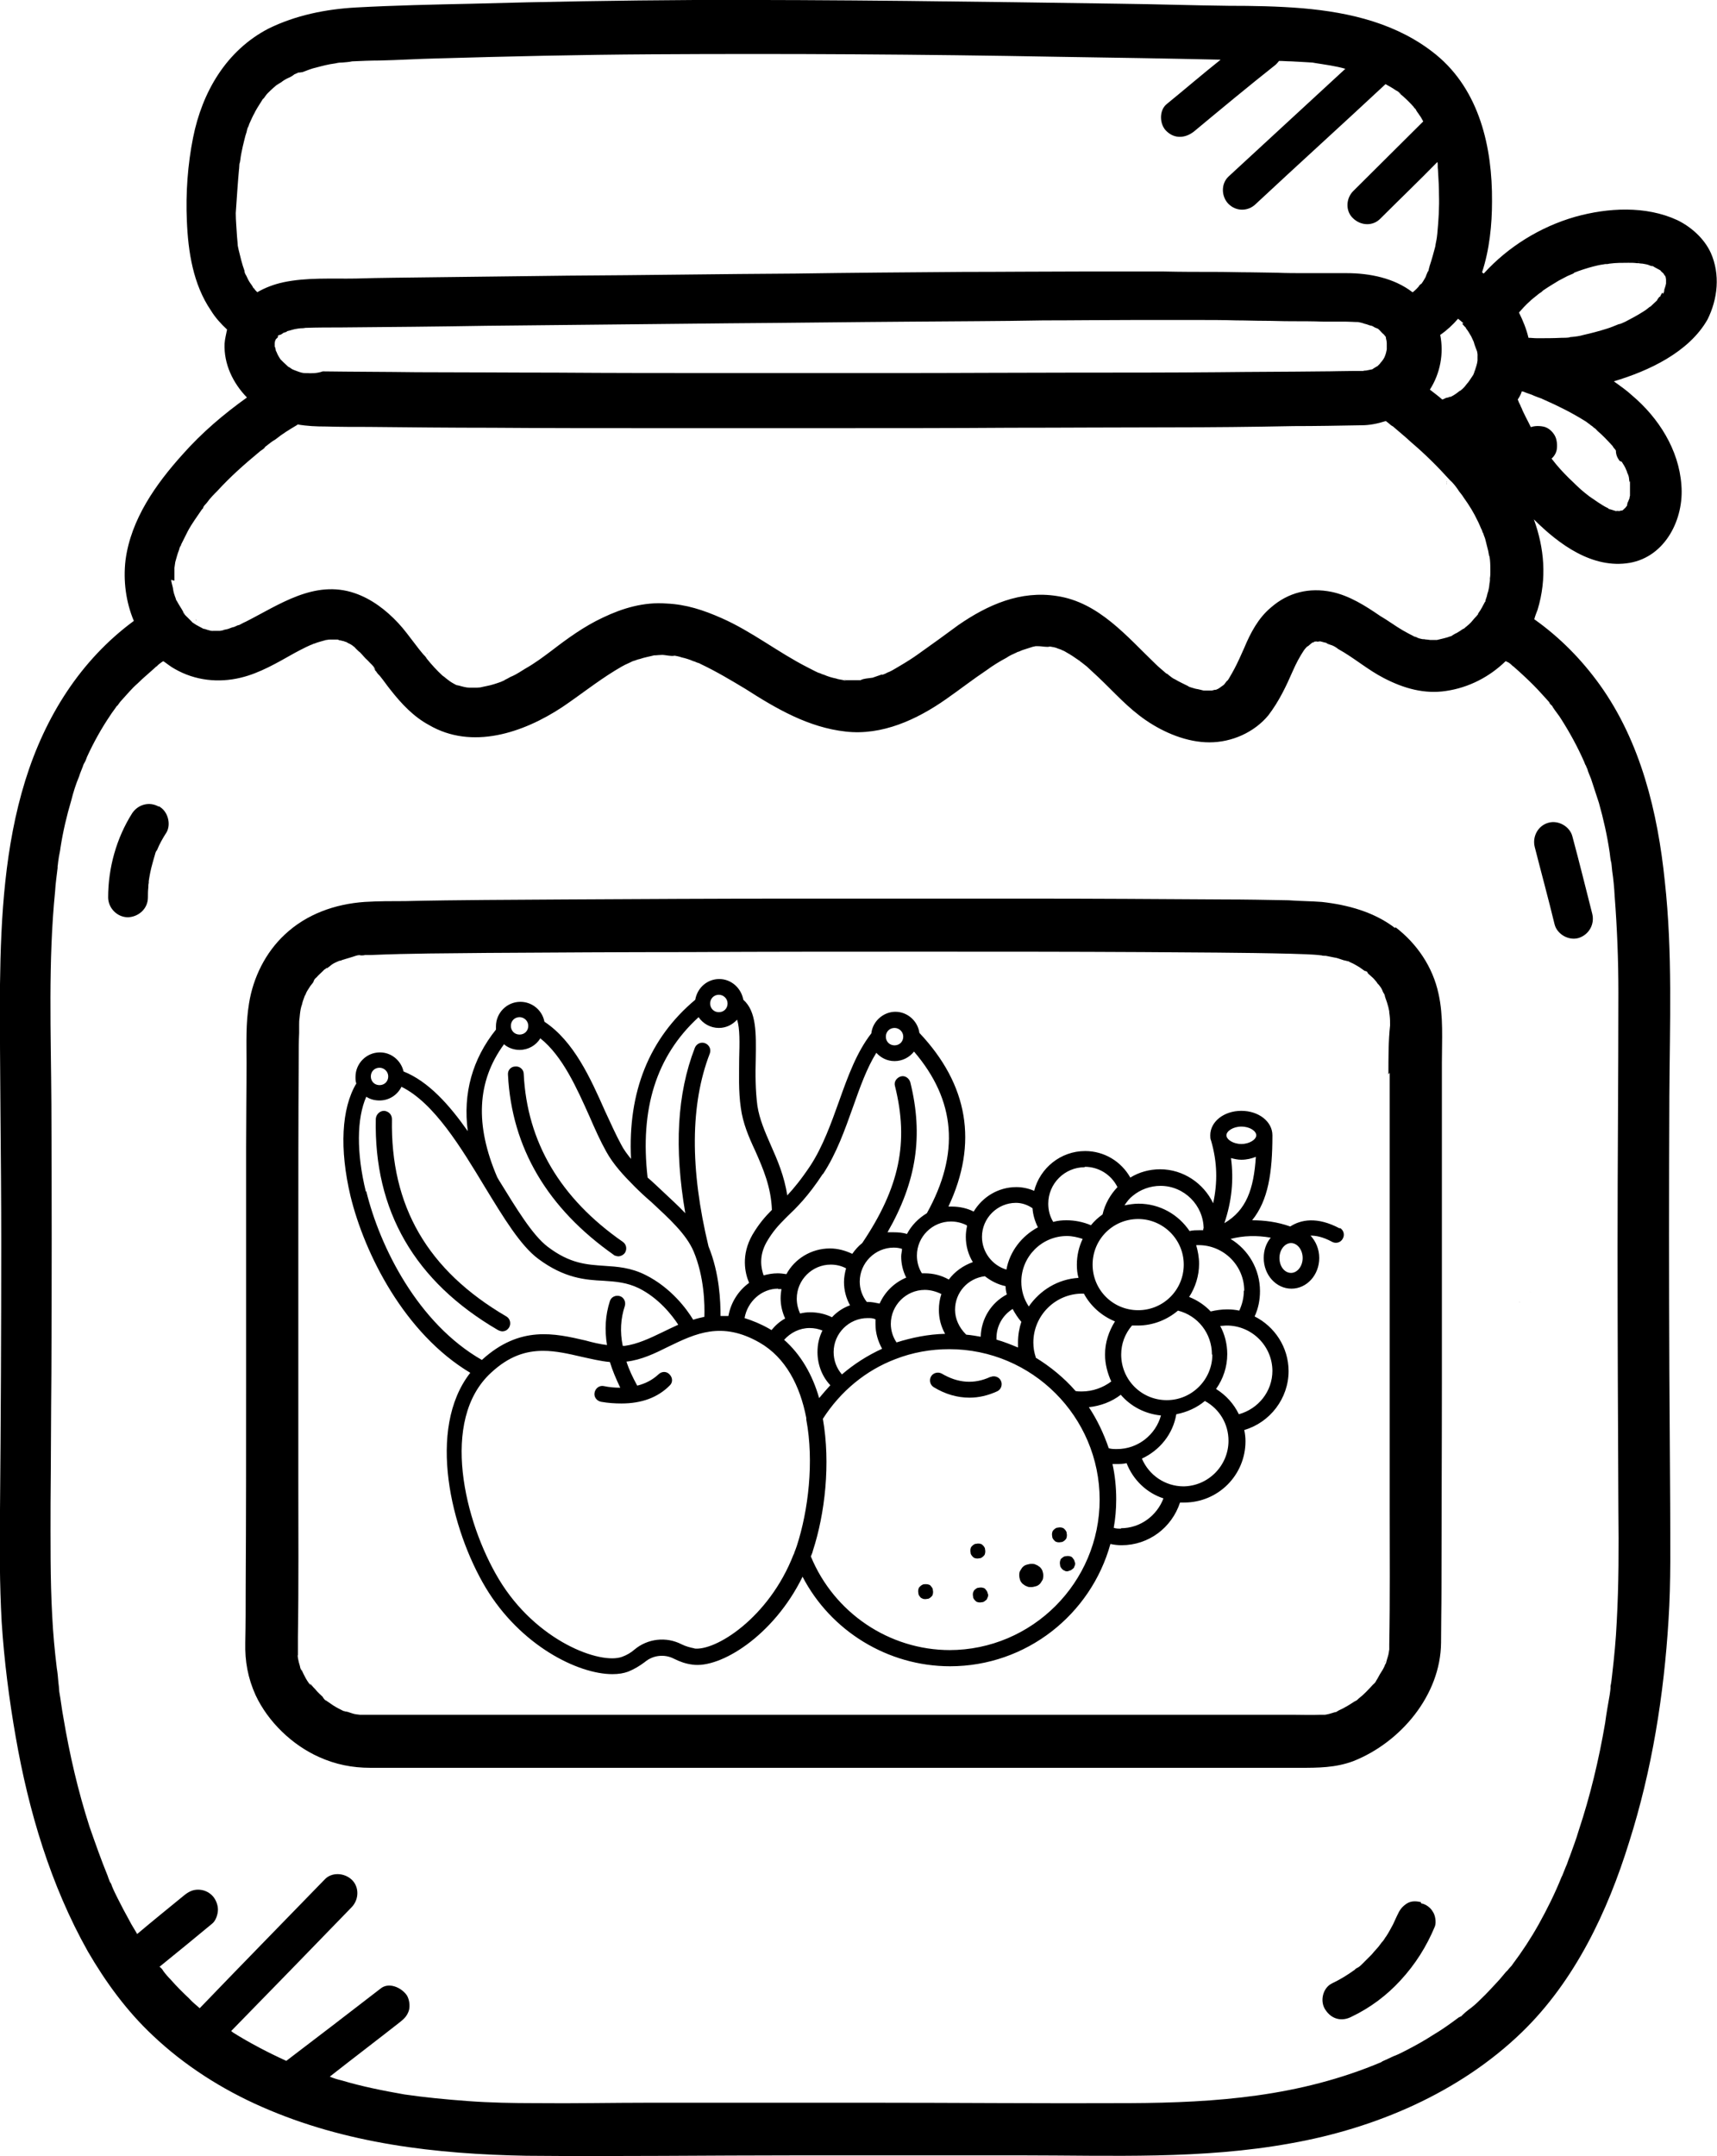
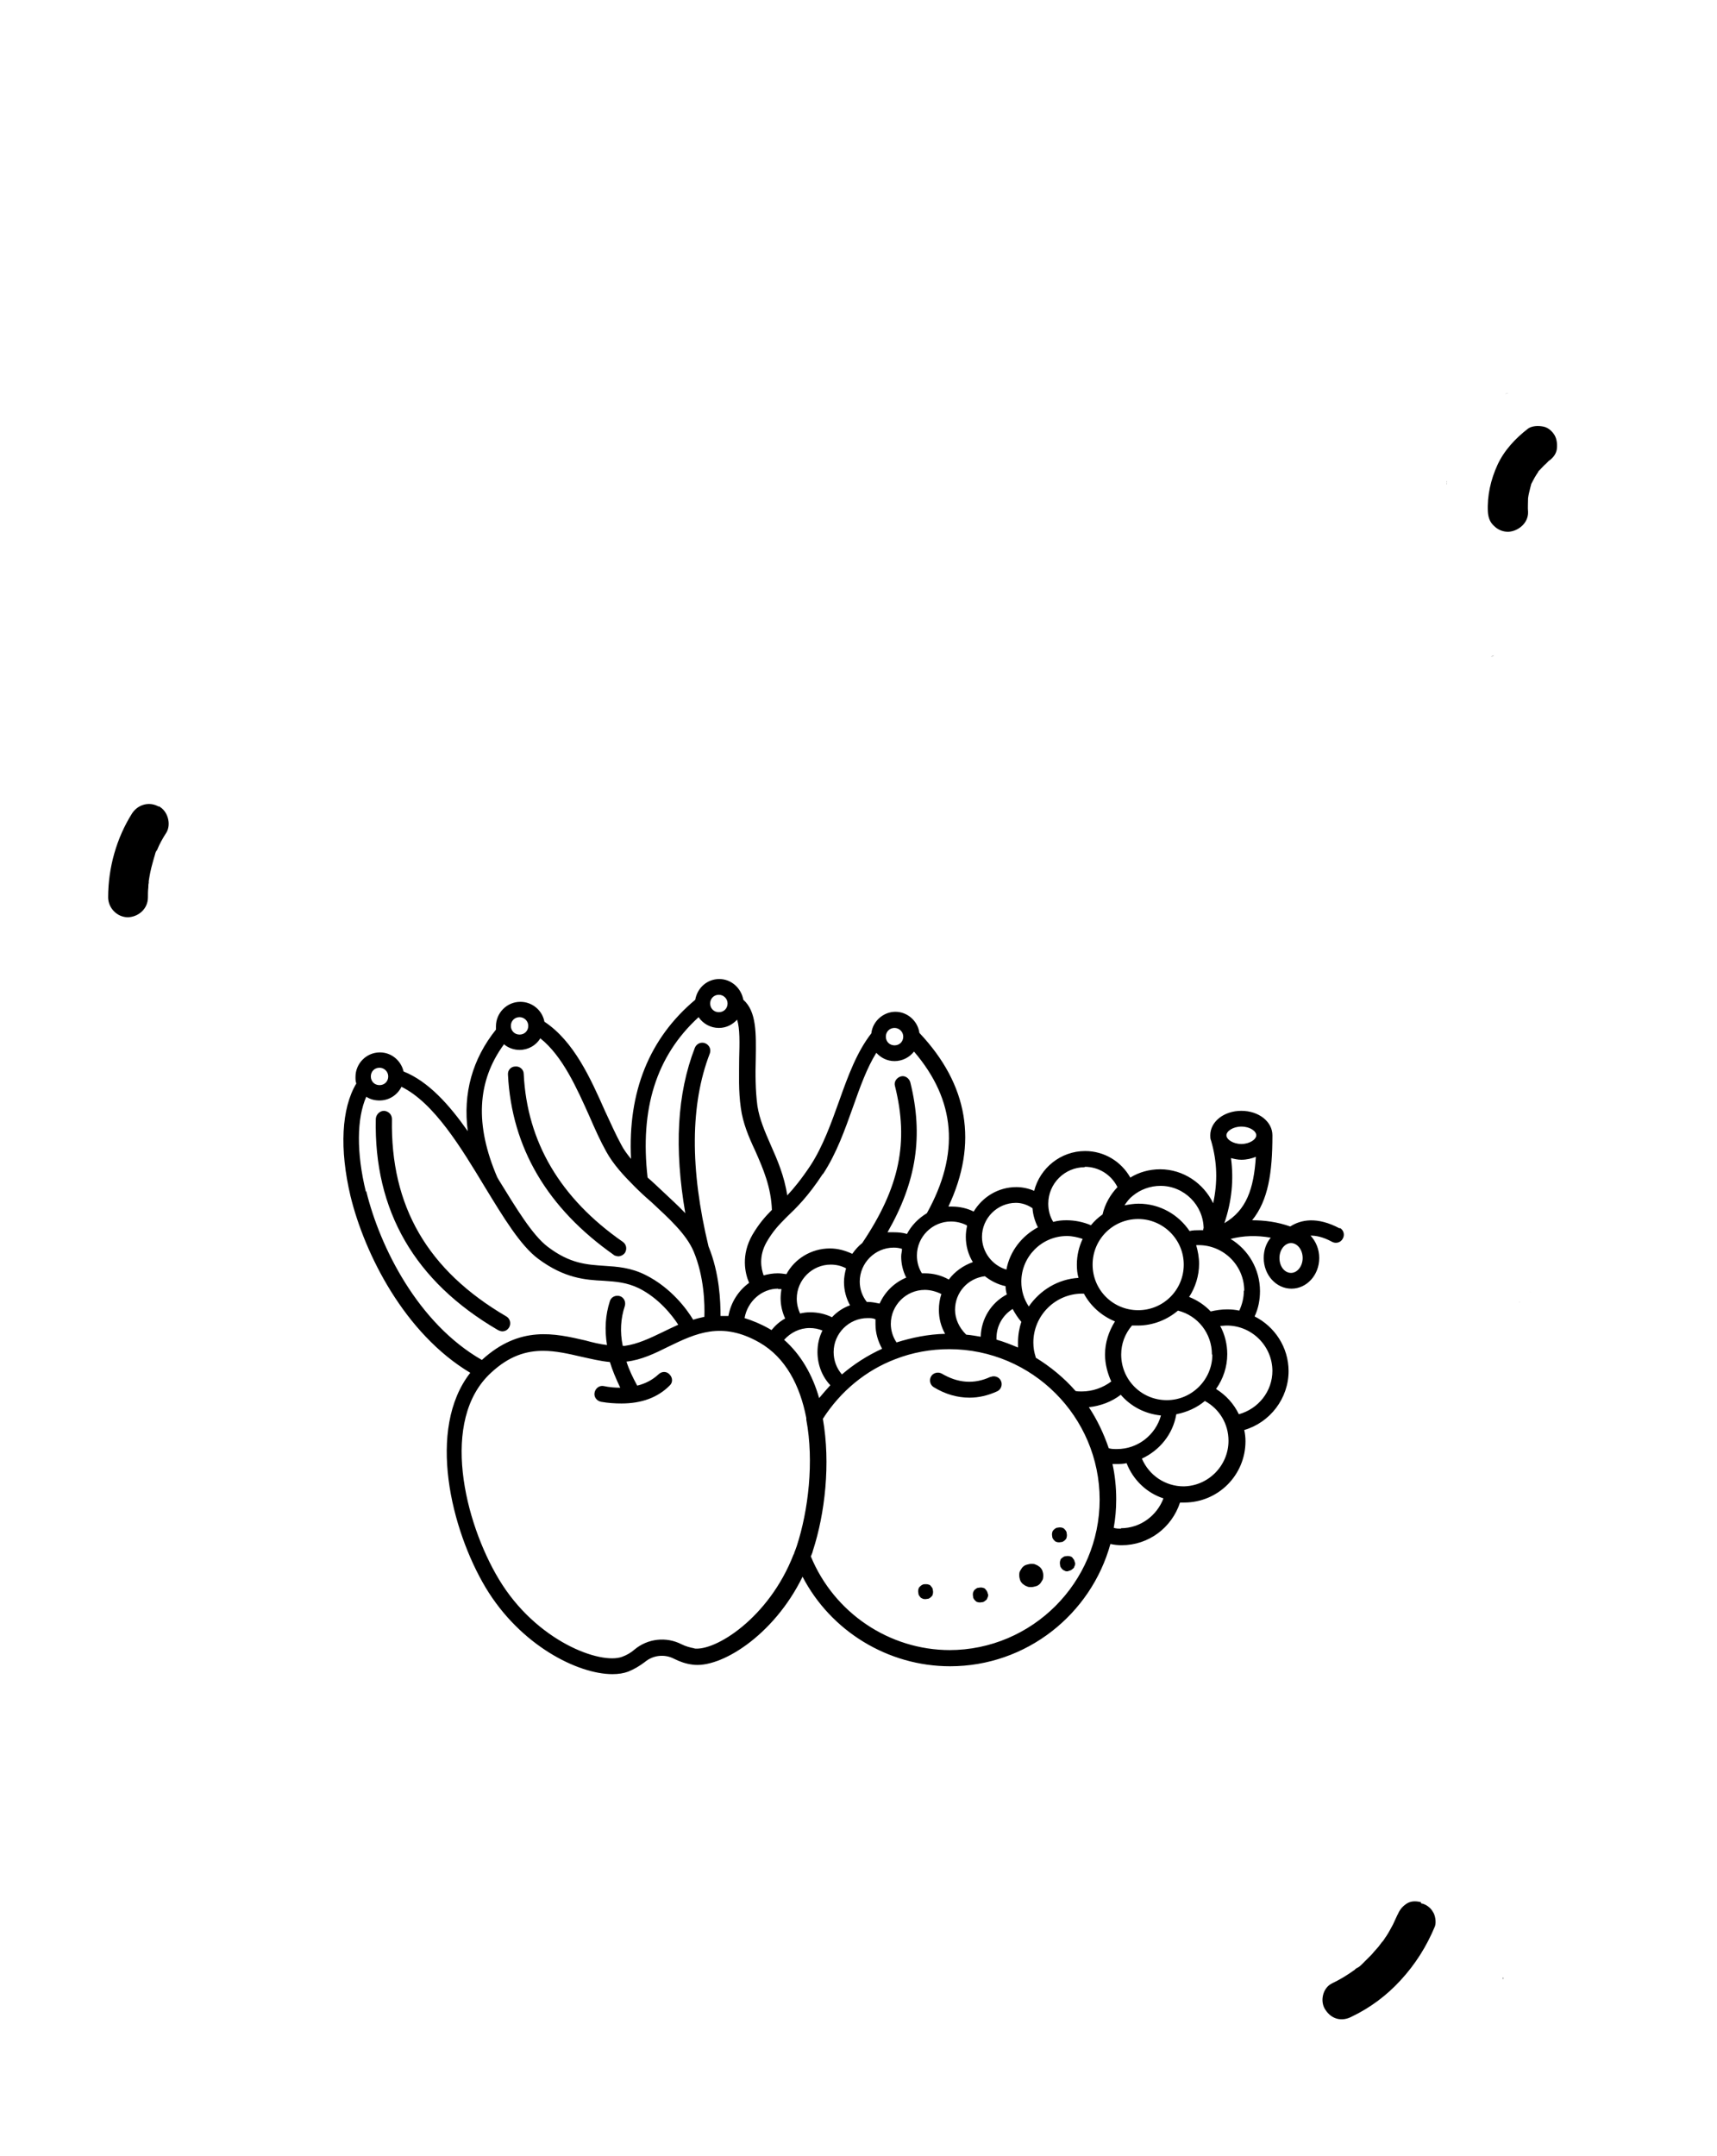
<svg xmlns="http://www.w3.org/2000/svg" id="Layer_2" data-name="Layer 2" viewBox="0 0 41.44 52.02">
  <g id="Layer_1-2" data-name="Layer 1">
    <g>
      <g>
        <path d="m34.92,11.62v.02s0,.04-.01.05h0c.01-.05.02-.08.01-.08Z" />
        <path d="m36.4,9.49s-.05.01-.08.01c.06,0,.08-.01.08-.01Z" />
        <path d="m36.06,15.81s-.06.02-.08.04c.01-.01.05-.02.08-.04Z" />
-         <path d="m35.9,15.89s-.01.01-.03.02c.01,0,.01-.01.03-.02Z" />
-         <path d="m41.29,6.1c-.16-.35-.48-.63-.81-.79-.76-.35-1.67-.3-2.46-.08-.84.24-1.62.72-2.21,1.37-.01-.01-.02-.01-.04-.03.18-.55.24-1.15.24-1.71.01-1.3-.3-2.68-1.35-3.54-.92-.75-2.07-1.02-3.22-1.12-.6-.05-1.2-.06-1.79-.06-.88-.01-1.76-.04-2.62-.05C23.6.04,20.18-.01,16.76,0c-1.79.01-3.59.04-5.38.09-.93.02-1.86.04-2.78.09-.74.04-1.47.19-2.12.51-1.02.53-1.6,1.53-1.82,2.63-.13.65-.18,1.34-.15,2.01.03.74.15,1.53.58,2.16.11.18.25.33.39.46-.02.11-.05.21-.06.34-.02.49.2.95.54,1.3-.56.4-1.09.85-1.55,1.37-.65.72-1.25,1.57-1.38,2.55-.06.5.01,1.02.2,1.47-1.29.95-2.14,2.31-2.62,3.85C.12,20.41.02,22.1,0,23.75c-.01,2.07.03,4.14.03,6.21s-.01,4.31-.03,6.47c-.01.9-.01,1.79.04,2.7.06.93.18,1.87.34,2.78.31,1.78.84,3.57,1.74,5.17.43.74.94,1.44,1.57,2.03.76.72,1.67,1.3,2.63,1.72,2.02.89,4.2,1.14,6.39,1.18,2.18.02,4.38-.01,6.56-.01h5.39c2.17,0,4.35.1,6.49-.29,2.04-.36,4.07-1.22,5.58-2.68,1.28-1.24,2.07-2.91,2.59-4.59.55-1.73.84-3.55.95-5.36.06-.93.04-1.86.04-2.78-.01-1.07-.01-2.13-.02-3.2-.01-2.22-.01-4.44,0-6.67.01-1.72.08-3.45-.11-5.17-.17-1.66-.58-3.36-1.57-4.74-.44-.61-.96-1.14-1.58-1.58.02-.08.05-.15.08-.23.23-.76.16-1.49-.09-2.18.61.61,1.42,1.2,2.31,1.05.87-.15,1.32-1.07,1.25-1.88-.06-.85-.55-1.62-1.19-2.16-.14-.13-.29-.23-.44-.34.84-.25,1.81-.7,2.26-1.49.25-.5.31-1.09.08-1.61Zm-1.12.55s-.01-.02-.01-.02c0,0,0,.01.01.02Zm-.26-.23s-.01-.01-.03-.01c.01,0,.03,0,.03.01Zm-.33-.1s-.04,0-.05-.01c.01,0,.04.01.05.01Zm-3.62,7.68v.02c-.01.09-.01,0,0-.02ZM7.42,9.01s-.01,0,0,0c-.04-.01-.06-.01-.09-.01-.08-.01-.14-.04-.2-.06-.02-.01-.06-.02-.09-.04-.02-.01-.05-.04-.08-.05h-.01s.01,0,.02.01c-.04-.04-.09-.08-.14-.13l-.06-.06s-.06-.09-.08-.14c-.01-.03-.02-.05-.04-.08.01.01.01.02.01.02-.01-.04-.01-.08-.03-.11v-.09s.01-.03.01-.05c.01-.01.01-.02.02-.04.03-.02.05-.05.08-.08-.02.03-.04.03-.04.03,0-.01.01-.01.01-.03.01-.01.02-.02.05-.02h.01-.01s.05-.02.08-.05h.01s-.01,0,.02-.01c.01,0,.04-.01.05-.02,0,0,.01,0,.01-.01h-.01s.01.01.01,0c.09-.02.16-.05.25-.06.01,0,.05-.01.08-.01h.01s.06,0,.1-.01c.29-.01.58-.01.85-.01,1.18-.01,2.34-.02,3.52-.04,1.96-.02,3.9-.04,5.85-.06,1.47-.01,2.93-.03,4.41-.04,1.07-.01,2.12-.01,3.18-.03.74,0,1.48-.01,2.22-.01h1.47c.33,0,.64,0,.97.01.23,0,.45.01.68.01.21,0,.41.01.63.01.26,0,.54,0,.8.01h.53c.1,0,.2.01.3.01.05.01.1.02.15.04.06.01.14.05.2.06-.05-.01-.09-.04,0,0h.03-.03s.06.04.1.05c.03.01.04.02.06.04.04.04.07.08.11.11.01.01.03.04.04.05.01.01.01.02.01.04.01.04.02.08.02.13v.14c-.01.05-.02.1-.04.15h0c-.02.06-.05.1-.09.15-.01.01-.02.02-.04.05l-.05.05s-.09.05-.13.08c-.01,0-.04.01-.05.01-.04.01-.06.01-.1.02-.02,0-.05,0-.07.01h-.23c-.25,0-.5.01-.75.01-.84.01-1.68.01-2.53.02-1.18.01-2.34.01-3.52.01-1.38,0-2.75.01-4.12.01h-4.3c-1.34,0-2.68,0-4.02-.01-1.13,0-2.24-.01-3.37-.01-.75-.01-1.52-.01-2.27-.02-.14.05-.28.05-.41.04Zm27.87-1.2s.05.06.08.09h.01v.02c.05.06.09.13.13.2.02.04.04.09.06.13.02.08.05.15.08.23.01.04,0,.13.01.05.01-.09,0,.04,0,.06v.11h0c-.01.09-.04.16-.06.23-.01.02-.01.04-.02.06h0s-.02.04-.02.05c-.01.01-.09.14-.13.19.02-.02.05-.05-.01.01h0s-.05.06-.08.1c-.04.04-.06.06-.1.09h-.01c-.06.05-.13.1-.19.13-.02.01-.04.02-.06.02-.01,0-.01.01-.02.01-.03,0-.05.01-.06.01-.02.01-.06.03-.09.04-.1-.09-.2-.16-.3-.24.25-.39.34-.87.25-1.32.16-.11.3-.24.43-.39.05.04.09.07.13.11Zm-.34,1.78s.02-.01.06-.03c-.01.01-.04.03-.06.03Zm.61-.59s.01-.02.02-.06c0,.02-.01.04-.02.06ZM5.77,4.09c0-.05.01-.11.01-.16v.04s0-.04.01-.05c0-.02.01-.06.01-.06.01-.11.04-.23.06-.33.03-.11.05-.23.09-.34.01-.05.02-.1.05-.15.01-.05.06-.14.08-.19,0-.01.01-.02.01-.02.02-.05.05-.09.07-.14.06-.11.13-.21.19-.31h.01c.04-.05.06-.09.1-.13.09-.09.19-.18.28-.25-.15.14-.01.01.04-.01.05-.04.11-.08.18-.11.05-.02.1-.05.15-.09.02-.01.06-.02.09-.04h.03s.06-.01.07-.01c.11-.04.23-.09.33-.11.15-.04.3-.08.46-.1.04-.01.09-.02.14-.02h.02c.09-.01.16-.01.25-.03.23-.01.44-.02.66-.02.46-.01.93-.04,1.38-.05,1.73-.05,3.46-.09,5.18-.1,3.27-.02,6.54,0,9.8.06,1.32.02,2.62.04,3.94.07-.44.35-.87.72-1.3,1.07-.19.15-.18.5,0,.66.2.19.46.16.66,0,.65-.54,1.3-1.08,1.97-1.61.02-.02.05-.05.08-.09.1,0,.19.01.29.01.13.01.24.01.36.02.05,0,.11.01.16.01.05.01.29.05.06.01.24.04.49.07.73.14-.94.87-1.88,1.73-2.82,2.6-.19.18-.17.49,0,.66.19.19.48.18.66,0,1.04-.97,2.09-1.92,3.13-2.89.09.05.18.1.25.15.05.02.09.06.13.1-.18-.11,0,0,.04.04.1.09.19.18.26.26.01.03.04.04.05.06.02.05.06.09.09.14.04.05.06.1.09.15-.56.56-1.13,1.12-1.69,1.68-.18.18-.19.49,0,.66.19.18.48.19.66,0,.45-.45.92-.9,1.37-1.36.01.02.01.05.01.09v.04s.01.09.01.14c.01.16.02.34.02.51.01.31-.01.63-.04.94,0,.03-.01.06-.01.09-.01.08-.03.15-.04.23-.04.15-.08.3-.13.45-.01.02-.01.05-.02.07h0s-.01.04-.01.05c-.01.04-.02.04-.01.01-.02.05-.05.11-.06.15-.03.05-.06.11-.1.16,0,.01-.01.01-.03.02,0,0,0,.01-.02.02-.01.01-.01.03-.02.04,0-.01.01-.01.01-.02-.04.05-.09.1-.14.14,0,0-.01.01-.02.01.02-.03.02-.04,0,0-.44-.34-1.03-.46-1.59-.46h-.99c-.23,0-.46,0-.69-.01-.21,0-.43-.01-.64-.01-.28,0-.55-.01-.83-.01-.43,0-.84,0-1.27-.01h-1.96c-.95,0-1.92.01-2.87.01-1.34.01-2.7.02-4.04.04-1.83.01-3.65.04-5.48.05-1.1.01-2.22.03-3.32.04-.6.01-1.22.01-1.82.03-.59.01-1.18-.03-1.75.09-.23.05-.44.13-.63.24-.04-.04-.1-.1-.1-.11.01.02.04.04.05.06-.01-.03-.04-.05-.05-.06-.02-.05-.06-.09-.09-.14-.04-.06-.06-.13-.1-.19-.01-.02-.02-.05-.02-.08-.06-.16-.1-.34-.14-.5-.01-.05-.06-.28-.02-.1-.01-.08-.01-.15-.02-.23-.01-.19-.03-.38-.03-.56.03-.43.05-.75.08-1.07Zm-1.55,9.57v-.04.04Zm-.01.35v-.31c.01-.05.01-.09.02-.14.03-.1.05-.19.09-.29.01-.04.02-.08.04-.1.01-.01.01-.04.02-.05.05-.1.1-.2.15-.3.1-.19.23-.36.35-.54h.01s.02-.04.02-.05c.02-.04.06-.07.09-.11.07-.1.16-.19.25-.28.31-.34.65-.64,1-.93.04-.04.09-.06.13-.1t.02-.03c.08-.06.16-.13.25-.18.16-.13.34-.24.51-.34.01,0,.01-.01.02-.02.23.04.45.05.69.05.34.01.68.01,1.02.01.99.01,1.99.02,2.98.02,1.29.01,2.6.01,3.89.01h4.31c1.44,0,2.87,0,4.31-.01,1.29,0,2.58-.01,3.87-.01.99,0,1.98-.01,2.97-.03.54,0,1.09-.01,1.64-.02.2,0,.39-.04.58-.1h.01s.08.06.11.09c.01.01.02.01.04.03h.01c.16.14.31.26.46.4.33.28.63.58.92.9.08.07.15.16.21.25,0,.01.01.01.02.03.04.05.08.1.11.15.13.18.24.36.33.55.02.04.04.08.06.13.01.03.08.18.04.09-.02-.09.02.08.04.09.01.05.04.1.05.15.02.09.05.19.07.28.01.04.01.09.03.13,0,.02.01.05.01.07.01.1.01.2.01.29,0,.05,0,.1-.01.16v.05s-.02.13-.02.16c-.01.05-.02.11-.04.16-.01.05-.02.09-.04.14,0,.01-.01.02-.01.05,0,0,0,.01-.01.01-.05.09-.09.18-.15.26-.01.02-.04.05-.05.08,0,.01-.01.01-.01.01-.04.04-.08.09-.08.09-.06.08-.14.14-.21.2-.01.01-.03.01-.04.02-.04.03-.09.06-.14.09-.05.02-.09.05-.14.08h-.01c-.1.04-.21.06-.33.09h-.16s-.15-.02-.11-.01c-.02-.01-.06-.01-.08-.01-.05-.01-.1-.02-.15-.05-.01,0-.03-.01-.03-.01h-.01c-.1-.05-.19-.1-.28-.15-.19-.11-.36-.24-.55-.35-.35-.24-.74-.49-1.17-.58-.54-.11-1.05.01-1.47.38-.3.25-.49.61-.64.97-.08.18-.15.34-.24.51-.04.07-.08.15-.13.23-.01.02-.03.05-.05.06-.01.01-.04.05-.04.05-.02.04-.06.06-.1.09,0,0-.01,0-.01.01-.01,0-.05.04-.09.05.02-.01.04-.01,0,0-.01.01-.02.01-.02.01h.01s-.05,0-.07.01c-.01,0-.03.01-.05.01h-.19s-.16-.04-.18-.04c-.05-.01-.1-.03-.14-.04-.02-.01-.04-.01-.06-.03-.1-.05-.21-.1-.31-.16-.05-.02-.1-.06-.15-.1-.01-.01-.04-.04-.06-.04-.09-.08-.18-.15-.26-.23-.69-.66-1.37-1.49-2.38-1.64-.88-.14-1.67.21-2.38.7-.31.23-.63.46-.94.68-.15.11-.31.21-.48.31-.09.05-.16.1-.25.14-.04.01-.08.04-.11.05,0,0-.01,0-.02.01.02-.01.04-.01-.01,0-.01.01-.04.01-.04.01,0,0,.01,0,.01-.01-.08.03-.15.05-.23.08-.06.01-.23.02-.29.06h-.35s-.04-.01-.05-.01c0,0,.01,0,.02.01.1.04-.05-.01-.08-.01-.04-.01-.08-.01-.13-.03-.1-.02-.2-.05-.29-.09-.05-.01-.09-.04-.14-.05-.09-.04-.18-.09-.26-.13-.71-.36-1.35-.87-2.08-1.19-.43-.19-.85-.33-1.33-.35-.54-.04-1.05.11-1.53.34-.45.21-.85.5-1.24.8-.2.15-.4.3-.63.43-.1.06-.2.13-.31.18-.06.02-.11.06-.18.09,0,0-.01,0-.01.01-.02.01-.09.04-.09.04-.11.04-.23.08-.34.1-.06.01-.13.03-.18.04.13-.02-.01,0-.06,0h-.18c-.06,0-.15-.02-.04,0-.06-.01-.11-.02-.18-.04-.02-.01-.05-.01-.08-.02h-.01c-.08-.04-.15-.08-.21-.13-.01-.01-.02-.01-.04-.03-.02-.02-.06-.05-.09-.07-.14-.13-.26-.26-.38-.41-.02-.04-.06-.08-.09-.11-.06-.07-.13-.16-.19-.24-.14-.18-.26-.35-.41-.51-.29-.31-.64-.58-1.05-.72-.97-.33-1.82.28-2.63.69-.05.02-.1.05-.14.07-.01,0-.01.01-.02.01-.04,0-.11.05-.14.05-.05.01-.1.04-.15.05-.04.01-.07.01-.11.03-.03,0-.05.01-.06.01h-.18s.04.01-.01,0h-.04.02s-.09-.02-.14-.04c0,0-.03-.01-.05-.01-.05-.03-.18-.09-.23-.13-.01-.01-.04-.02-.05-.04l-.11-.11s-.11-.1-.1-.13c0,0,.06.1.03.04-.01-.02-.04-.05-.05-.08-.01-.01-.16-.26-.15-.26,0,0,.01.02.01.04,0,0,0-.01-.01-.03-.01-.02-.01-.05-.02-.06-.02-.06-.04-.11-.05-.18,0-.02-.01-.05-.01-.06h0s-.04-.15-.04-.18Zm31.47.8s-.01.02-.04.05c0-.01.02-.05.04-.05Zm-.3.31s-.01.01-.03.02c.01-.01.03-.02.03-.02Zm-.63.3h-.04.04Zm-2.67.13s-.05-.02-.07-.04c.05.01.07.02.07.04Zm-6.79.04s-.11-.02-.02,0h.02Zm-.76.13s.03-.01.03-.01c.09-.04.01,0-.03.01Zm-14.2.06s-.02-.03-.04-.04c.01.01.04.04.04.04Zm-2.38-.35s-.05.01-.05.01c0-.01.03-.01.05-.01Zm-3.21-.46s-.02-.03-.02-.03c0,.01.01.03.02.03Zm32.73,2.08c.07.11.15.2.21.3.21.33.39.66.55,1.02.01.02.05.14.04.08.01.04.02.06.04.1.02.08.06.16.09.24.06.19.13.39.19.58.11.39.2.79.26,1.2.01.09.02.18.04.25,0,.02.01.06.01.09,0,.01.01.09.01.1.03.2.05.41.06.61.06.78.09,1.54.09,2.32,0,2.06-.02,4.1-.02,6.16s.01,4.23.02,6.33c.01.9.01,1.79-.04,2.7-.02.43-.06.84-.11,1.27-.01.09-.02.19-.04.28v.05s-.01.11-.02.16c-.04.23-.08.45-.11.68-.15.88-.36,1.76-.64,2.6-.06.21-.14.41-.21.61-.04.09-.06.18-.1.26-.02.05-.04.1-.06.15-.01.02-.02.06-.04.09h0c-.16.4-.35.78-.55,1.14-.19.34-.4.66-.64.98-.01.02-.04.05-.05.06-.04.04-.06.08-.1.11-.05.06-.11.13-.16.19-.15.16-.3.33-.46.48-.09.09-.19.18-.29.25-.05.04-.1.08-.15.13-.01.01-.02.03-.04.03-.01.01-.02.01-.04.02-.2.15-.41.3-.63.43-.2.13-.4.24-.61.35-.1.05-.19.1-.29.14-.06.02-.11.05-.18.08-.01.01-.15.06-.16.08-1.97.83-3.97.98-6.08.99-2.08.01-4.16-.01-6.24-.01h-5.34c-.92,0-1.83.02-2.76.01-.54,0-1.09-.01-1.63-.05s-1.05-.09-1.53-.16c-.51-.09-1.02-.19-1.52-.34-.09-.02-.19-.05-.28-.09.56-.44,1.14-.88,1.7-1.32.1-.08.17-.15.21-.28.03-.11.01-.26-.05-.36-.13-.19-.44-.33-.64-.16-.75.58-1.52,1.17-2.27,1.74-.44-.2-.88-.43-1.28-.68-.01-.01-.04-.03-.05-.04.97-.99,1.94-1.99,2.91-2.99.18-.19.18-.49,0-.66s-.49-.19-.66,0c-1,1.03-2.01,2.06-3.01,3.1-.09-.08-.18-.15-.26-.24-.15-.14-.3-.29-.44-.45-.06-.06-.13-.14-.18-.21-.02-.04-.06-.08-.09-.1.43-.35.85-.69,1.27-1.04.09-.07.14-.23.14-.34s-.05-.25-.14-.34-.21-.14-.34-.14-.23.05-.34.14c-.38.31-.75.61-1.13.93-.06-.11-.13-.21-.19-.33-.1-.18-.19-.35-.28-.53-.05-.1-.1-.2-.14-.3-.01-.04-.02-.06-.05-.1,0-.01-.04-.1-.05-.14-.16-.39-.3-.79-.44-1.19-.28-.87-.48-1.74-.63-2.63-.04-.21-.06-.41-.1-.63,0-.04-.01-.09-.01-.13,0-.02-.01-.06-.01-.08-.01-.13-.02-.24-.04-.36-.05-.41-.09-.84-.11-1.25-.05-.9-.04-1.82-.04-2.72.01-1.04.01-2.08.02-3.12.01-2.17.01-4.34,0-6.51-.01-1.71-.08-3.44.09-5.14.01-.19.04-.38.06-.56h0v-.04c.01-.05.01-.1.02-.15.01-.1.04-.2.05-.3.06-.39.15-.77.26-1.14.05-.2.11-.39.19-.58.02-.07.06-.16.09-.24,0-.01.02-.06.04-.09.03-.05.04-.09.06-.14.16-.35.35-.69.56-1,.05-.08.11-.15.16-.23h.01c.04-.05.06-.09.1-.13.13-.14.25-.29.39-.41.14-.14.29-.26.43-.39l.02-.02h.01c.04-.05.09-.08.13-.11.01-.01.03-.01.03-.02.09.06.17.13.28.19.49.28,1.05.34,1.59.21.46-.11.88-.36,1.29-.59.09-.05.19-.1.29-.15.05-.02.1-.05.14-.06.01-.01.03-.01.04-.02h.01c.1-.04.19-.06.29-.09.03,0,.05,0,.06-.01h.21s.03,0,.03.01c.01,0,.02.01.05.01.02.01.05.01.08.02.02.01.05.02.06.02.04.03.08.04.11.06.02.01.15.1.06.04-.09-.05.04.02.05.05.04.04.08.08.11.1.06.06.11.13.18.19.05.06.18.16.19.24,0-.01-.09-.13-.02-.02.01.01.02.04.04.05.02.04.06.08.09.11.09.11.17.23.26.34.26.33.55.64.92.84,1.04.61,2.28.19,3.22-.43.43-.29.83-.61,1.27-.88.1-.06.21-.13.33-.18.05-.02.09-.05.14-.06.04-.01.07-.03.13-.04.11-.04.24-.06.35-.09h.04s.11-.01.16-.01.23.04.28.02h.02s.11.02.16.04c.09.02.19.05.28.09.05.01.09.04.14.05-.09-.05.02.01.04.02.38.18.73.39,1.08.6.75.48,1.52.93,2.42,1.03.88.1,1.72-.29,2.42-.78.33-.23.65-.48.98-.7.15-.11.31-.21.48-.3.07-.05.16-.09.25-.13,0,0,.01,0,.01-.01.04,0,.1-.04.14-.05.09-.03.16-.05.25-.08h.02s.01-.01.04-.01h.01s.03,0,.04-.01t-.02.01h.04c.06,0,.21.03.26.01h.02c.06.01.13.02.19.05.04.01.11.04.1.04.04.01.08.04.1.05.11.06.21.13.31.2h.01s.01.03.03.03c.05.04.09.07.14.11.1.09.19.18.28.26.38.36.71.74,1.15,1.04.44.3.99.53,1.53.53s1.08-.24,1.42-.65c.26-.34.43-.7.6-1.09.07-.16.16-.33.26-.48h0s.05-.07.09-.1h.01s.09-.08.11-.09h.02s.02,0,.02-.01c0,0-.01,0-.02-.01h.04s.04-.01.04,0h.09s-.1-.02-.02-.01c0,0,.01,0,.04.01h.01-.01s.11.03.16.04c0,0,.01.01.04.03.02.01.04.01.06.02.05.02.1.05.15.09.38.21.71.5,1.1.7.48.25.98.39,1.5.31.55-.08,1.05-.34,1.44-.72.01.01.02.01.04.02.05.02.09.06.13.1.01,0,.01.01.02.01l.02.02c.16.14.31.28.46.43.14.14.26.28.38.41.01.04.04.06.08.1Zm1.67-5.91c.04.06.09.14.11.2t.01.02c.01.05.04.09.05.14.01.04.01.1.02.14,0-.04.01-.05.01,0v.04h0s0,.01,0,0v.24h0s0,0,0,0v.04s-.01.04-.01.03c0,.02,0,.04-.01.05-.01.02-.02.06-.04.09,0,0,0,.02-.01.05v.02h0s-.03.03-.04.05c-.01.01-.03.02-.04.04-.01,0-.01.01-.02.01.01,0,.01.01-.04.02h-.03s0,.01.01,0c-.01,0-.02.01-.02.01-.02,0-.06-.01-.09,0-.04-.01-.09-.03-.13-.04-.01,0-.05-.01-.06-.03-.09-.04-.16-.09-.24-.14-.06-.04-.13-.09-.19-.13-.02-.01-.1-.08-.13-.1-.14-.11-.26-.24-.39-.36-.14-.14-.28-.29-.4-.45-.01-.01-.02-.02-.04-.04.01.01-.07-.1-.09-.11-.05-.06-.1-.14-.14-.21-.11-.16-.21-.34-.3-.53-.05-.09-.09-.18-.14-.28-.01-.02-.02-.06-.04-.09.06.15-.02-.06-.04-.09s-.02-.06-.04-.09c.04-.06.08-.13.1-.2.01,0,.02.01.04.01.09.04.18.06.26.1.05.02.1.04.16.06.01,0,.06.03.09.04.34.15.66.31.98.51.04.02.06.05.1.07,0,0,.03.03.05.04.02.01.06.05.06.05.04.02.06.05.09.08.13.11.25.24.36.36.01.03.11.15.02.03.02.02.04.05.06.08,0,.11.04.18.09.25Zm.98-4.08s-.04.06-.05.09c0,.01-.01.01-.01.01h-.01s-.05.06-.06.09c-.05.05-.11.1-.16.15h-.01c-.06.05-.11.09-.18.13-.14.09-.28.16-.41.23-.05.02-.1.05-.15.06h-.01c-.1.04-.19.08-.29.11-.19.06-.38.11-.56.15-.1.03-.19.04-.29.05-.01,0-.04,0-.05.01-.06.01-.13.01-.19.01-.2.01-.39.01-.59.01-.08,0-.14-.01-.21-.01-.05-.21-.13-.41-.23-.61.08-.09.16-.18.25-.26.06-.06.13-.11.19-.16.02-.02.05-.04.08-.06.02-.01.04-.03.06-.05.13-.09.25-.16.38-.24.08-.04.15-.08.21-.11.05-.02.09-.04.14-.06,0,0,.01,0,.01-.01,0,0,.01,0,.01-.01.15-.06.31-.11.46-.15.08-.02.16-.04.24-.05.04-.01.06-.01.1-.01.03,0,.04-.01.06-.01.15-.02.3-.02.45-.02.08,0,.14,0,.21.01h.04s.05.01.09.01c.06.01.13.02.19.05.01,0,.02.01.05.01h.01c.06.04.11.06.18.1.02.03.05.05.08.08.01.03.04.05.05.08h0s.01.05.01.06v.1c-.01.06-.04.14-.06.2.07-.13,0,.02-.01.05Z" />
-         <path d="m33.67,22.39c-.51-.39-1.14-.56-1.77-.63-.26-.02-.54-.02-.8-.04-.53-.01-1.04-.02-1.57-.02-1.57-.01-3.13-.02-4.7-.02h-5.73c-1.82,0-3.64.01-5.45.02-1.29.01-2.58.01-3.87.04-.33,0-.65,0-.98.02-.71.05-1.4.29-1.93.79-.46.43-.76,1.03-.86,1.66-.08.48-.06.95-.06,1.43,0,.68-.01,1.36-.01,2.03v5.58c0,1.68,0,3.35-.01,5.03,0,.45,0,.9-.01,1.35-.01.45.06.85.25,1.27.3.64.88,1.2,1.53,1.49.4.18.8.26,1.24.26h22.43c.44,0,.86,0,1.29-.16,1.14-.45,2.11-1.59,2.12-2.86,0-.43.01-.85.01-1.27,0-1.67.01-3.34.01-4.99v-7.73c0-.55.04-1.12-.08-1.66-.14-.66-.53-1.22-1.04-1.61Zm-25.41,18.88s.01.01.03.01t-.03-.01Zm.34.11s.04,0,.06.01c-.03-.01-.05-.01-.06-.01Zm23.66-.09s.01,0,0,0t0,0Zm1.15-1.17s.01-.02.01-.04c.01,0,0,.03-.01.04Zm.13-14.24v10.49c0,1.1.01,2.2-.01,3.3v.13s-.01.04-.01.06c-.01.08-.04.15-.06.23,0,.01-.01.03-.01.04t-.01.01s-.01.02-.01.02c-.02.06-.06.13-.1.19s-.07.13-.11.19c0,0-.01.01-.01.02-.02.04-.05.06-.08.09-.1.11-.21.23-.34.33-.02.02-.05.05-.08.06-.01,0-.01.01-.02.01-.08.05-.15.1-.23.14-.06.04-.13.06-.19.1,0,0-.01,0-.01.01-.03.01-.06.01-.08.02-.06.02-.13.04-.2.05h-.11c-.23.01-.45,0-.68,0H8.68s-.05-.01-.08-.01c-.08-.01-.14-.04-.21-.06-.01,0-.04-.01-.06-.01-.01,0-.01-.01-.04-.01-.08-.04-.16-.08-.24-.13-.06-.04-.13-.09-.19-.13h-.01s-.05-.05-.06-.08c-.05-.05-.11-.1-.16-.16-.03-.04-.06-.06-.09-.1-.02-.02-.04-.05-.06-.06.01.02.02.04.04.06-.1-.09-.18-.26-.24-.39t-.01-.02c-.02-.06-.02-.05.01.04-.02-.02-.04-.09-.04-.11-.02-.06-.04-.14-.05-.2h0s0,0,0-.01h0s-.01-.05,0-.06v-.44c.02-1.27.01-2.53.01-3.8v-5.64c0-1.51,0-3.02.01-4.53,0-.2,0-.4.01-.6v-.2c0-.05,0-.1.01-.16,0-.02.01-.08.01-.1.01-.08.02-.15.05-.23.01-.06.04-.13.06-.19,0-.01.03-.05.03-.06.02-.06.06-.11.09-.16.02-.04.08-.1.11-.15-.02.02-.05.04-.01,0,.01-.01.01-.03.02-.04.01-.01.03-.04.05-.05.04-.05.09-.09.14-.14.01-.01.04-.04.05-.05h-.01.01s.03-.01.03-.02c.04-.04.04-.01,0,.01.05-.03.13-.09.15-.11.06-.04.11-.06.18-.09h.01s.05-.01.06-.02c.06-.02.14-.04.2-.06.05-.01.2-.08.25-.05-.03,0-.05.01-.08.01.02,0,.06-.01.09-.01s.06,0,.09-.01h.15c.93-.04,1.87-.04,2.8-.05,1.62-.01,3.25-.02,4.86-.02,1.91-.01,3.8-.01,5.7-.01,1.76,0,3.51,0,5.27.01,1.19.01,2.38.01,3.57.04.25.01.5.01.74.04.01.01.09.01.1.01.06.01.14.03.2.04.08.01.14.04.21.06.02.01.05.01.08.02.01,0,.02.01.05.01.05.03.11.05.16.08.05.03.11.06.16.1.02.01.05.04.09.06,0-.01.01,0,.04.01t.02.03h.01s-.01.01-.01.01c.03.03.06.05.09.08.05.04.09.09.13.14,0,0,.02.04.04.05.04.05.08.1.1.16.01.04.04.06.05.1,0,.03.05.15.06.19.02.06.04.14.05.2v.03h0s.01.05.01.07c.01.08.01.15.01.24-.04.36-.04.76-.04,1.18Z" />
        <path d="m36.91,31.18s.02-.01.04-.01c-.01,0-.02,0-.04.01Z" />
        <path d="m36.27,47.71v.05c.02-.05,0-.06,0-.05Z" />
        <path d="m36.68,31.4s-.01.02-.01.04c0-.01,0-.03.01-.04Z" />
        <path d="m34.29,45.89c-.13-.03-.25-.03-.36.05s-.16.16-.21.28c.06-.14-.02.04-.04.08-.02.04-.04.09-.06.13-.05.09-.1.19-.16.28-.04.05-.06.1-.1.14-.01.01-.02.02-.04.05-.06.09-.14.16-.21.25-.08.08-.15.15-.23.23-.04.04-.08.08-.13.1-.01.01-.04.02-.05.04-.18.13-.36.24-.55.33-.23.11-.3.44-.16.64.15.23.4.29.64.16.44-.21.84-.51,1.17-.87.36-.39.63-.82.83-1.3.04-.1.01-.28-.05-.36-.05-.09-.16-.18-.28-.2Z" />
        <path d="m36.06,12.69c.09.09.21.14.34.14.24-.01.49-.21.48-.48-.01-.11,0-.21,0-.33.01-.09.04-.19.06-.28.01-.02.01-.05.02-.07.03-.05.05-.1.08-.15.03-.05.06-.1.09-.14h-.01s.04-.04.06-.06c.04-.04.08-.09.13-.13.01-.01.04-.04.05-.05.02-.03.13-.1,0,0,.1-.08.18-.15.21-.28.02-.11.01-.26-.05-.36s-.16-.19-.28-.21c-.11-.02-.26-.02-.36.05-.31.24-.58.53-.74.88s-.25.74-.23,1.13c.01.14.05.25.15.34Z" />
        <path d="m3.83,19.46c-.23-.13-.5-.05-.64.16-.38.6-.58,1.32-.58,2.03,0,.25.21.48.48.48.25-.01.48-.2.48-.48,0-.08,0-.16.01-.24,0-.04,0-.07.01-.11v-.04c.02-.14.05-.29.09-.43.02-.08.04-.14.06-.21.01-.04.02-.08.05-.11h0c.06-.15.14-.29.23-.43.11-.19.04-.51-.19-.63Z" />
-         <path d="m37.52,22.3c.06.24.34.4.58.33.25-.08.39-.33.33-.58-.16-.63-.31-1.24-.48-1.87-.06-.24-.34-.4-.58-.33-.25.07-.39.33-.33.58.16.63.33,1.25.48,1.87Z" />
+         <path d="m37.52,22.3Z" />
      </g>
      <g>
        <path d="m12.02,32.09s.06.03.1.03c.07,0,.13-.03.17-.1.05-.09.02-.21-.07-.26-1.9-1.11-2.8-2.66-2.76-4.76,0-.11-.08-.19-.19-.2-.1,0-.19.08-.2.19-.05,2.22.94,3.93,2.95,5.1Z" />
        <path d="m23.9,33.22c-.39.18-.78.15-1.17-.08-.09-.05-.21-.02-.26.07-.05.09-.02.21.07.26.28.17.57.25.86.25.22,0,.44-.05.66-.15.1-.04.14-.16.1-.25-.04-.1-.16-.14-.25-.1Z" />
        <path d="m25.18,38.01s0,.08-.02.11-.04.07-.06.09c-.03.03-.06.05-.1.06-.04.01-.07.02-.11.02s-.08,0-.11-.02c-.04-.01-.07-.04-.1-.06-.03-.03-.05-.06-.06-.09s-.02-.07-.02-.11,0-.08.02-.11.04-.07.06-.09c.03-.03.06-.05.1-.06.04-.01.07-.02.11-.02s.08,0,.11.02c.04.01.07.04.1.06.03.03.05.06.06.09s.02.07.02.11Z" />
        <path d="m23.85,38.48s0,.05-.02.07c0,.02-.02.05-.04.06-.02.02-.04.03-.06.04-.02,0-.05.01-.07.01s-.05,0-.07-.01c-.02,0-.04-.02-.06-.04s-.03-.04-.04-.06c0-.02-.01-.05-.01-.07s0-.05.01-.07.02-.05.04-.06c.02-.02.04-.03.06-.04.02,0,.05-.01.07-.01s.05,0,.07.01c.02,0,.05.02.06.04.02.02.03.04.04.06,0,.02.02.05.02.07Z" />
        <path d="m22.52,38.4s0,.05-.01.07c0,.02-.02.04-.04.06-.02.02-.04.03-.06.04-.02,0-.05.01-.07.01s-.05,0-.07-.01-.05-.02-.06-.04c-.02-.02-.03-.04-.04-.06,0-.02-.01-.05-.01-.07s0-.05.01-.07c0-.02.02-.04.04-.06.02-.02.04-.03.06-.04s.05-.01.07-.01.05,0,.07.01c.02,0,.05.02.06.04.02.02.03.04.04.06,0,.02.01.05.01.07Z" />
-         <path d="m23.78,37.42s0,.05-.01.07c0,.02-.02.04-.04.06-.02.02-.04.03-.06.04-.02,0-.05.01-.07.01s-.05,0-.07-.01c-.02,0-.04-.02-.06-.04s-.03-.04-.04-.06c0-.02-.01-.05-.01-.07s0-.05.01-.07c0-.02.02-.04.04-.06s.04-.03.06-.04c.02,0,.05-.01.07-.01s.05,0,.07.01c.02,0,.04.02.06.04.02.02.03.04.04.06,0,.02.01.05.01.07Z" />
        <path d="m25.75,37.03s0,.05-.01.07c0,.02-.02.04-.04.06s-.04.03-.06.04c-.02,0-.05.01-.07.01s-.05,0-.07-.01c-.02,0-.04-.02-.06-.04s-.03-.04-.04-.06c0-.02-.01-.05-.01-.07s0-.05.01-.07c0-.02.02-.04.04-.06.02-.02.04-.03.06-.04.02,0,.05-.01.07-.01s.05,0,.07.01c.02,0,.04.02.06.04.02.02.03.04.04.06,0,.02.01.05.01.07Z" />
        <path d="m25.95,37.72s0,.05-.02.07c0,.02-.02.05-.04.06-.02.02-.04.03-.06.04-.02,0-.05.02-.07.02s-.05,0-.07-.02c-.02,0-.04-.02-.06-.04s-.03-.04-.04-.06c0-.02-.01-.05-.01-.07s0-.05.01-.07c0-.02.02-.05.04-.06.02-.02.04-.03.06-.04.02,0,.05-.01.07-.01s.05,0,.07.01c.02,0,.05.02.06.04.02.02.03.04.04.06,0,.02.02.05.02.07Z" />
        <path d="m32.34,29.64c-.56-.3-.95-.21-1.2-.05-.31-.11-.62-.15-.92-.15.39-.48.49-1.15.49-2.05,0-.33-.33-.59-.75-.59s-.75.26-.75.59c0,.04,0,.09.02.13,0,0,0,0,0,0,.15.52.16,1,.05,1.51-.23-.48-.72-.82-1.28-.82-.26,0-.51.07-.72.2-.22-.39-.63-.64-1.09-.64-.59,0-1.09.41-1.23.96-.14-.06-.29-.09-.43-.09-.44,0-.82.24-1.03.59-.16-.08-.34-.12-.52-.12-.03,0-.06,0-.09,0,.72-1.53.48-2.94-.7-4.19-.04-.29-.29-.51-.58-.51s-.55.23-.58.52c-.35.45-.56,1.02-.78,1.64-.19.53-.39,1.09-.69,1.55-.22.33-.4.55-.56.72-.07-.47-.24-.86-.4-1.22-.14-.32-.27-.62-.32-.94-.05-.38-.05-.78-.04-1.13.01-.62.02-1.15-.3-1.43-.05-.28-.29-.5-.58-.5s-.53.21-.58.5c-1.11.93-1.63,2.22-1.55,3.84-.09-.11-.18-.23-.24-.35-.13-.24-.25-.51-.39-.81-.35-.79-.75-1.68-1.46-2.15-.05-.27-.29-.48-.58-.48-.33,0-.59.27-.59.59,0,.03,0,.05,0,.08-.57.71-.8,1.54-.68,2.45-.45-.64-.95-1.2-1.55-1.44-.06-.26-.29-.46-.57-.46-.33,0-.59.27-.59.59,0,.06,0,.11.02.16-.36.6-.41,1.58-.14,2.72.34,1.39,1.3,3.31,2.89,4.26-1.06,1.36-.46,3.79.37,5.18.84,1.4,2.23,2.09,3.06,2.09.15,0,.27-.02.38-.06.15-.06.28-.14.4-.23h0c.2-.17.48-.2.71-.08.14.07.28.12.44.14.67.1,1.96-.69,2.66-2.12.68,1.31,2.06,2.16,3.56,2.16,1.84,0,3.4-1.25,3.87-2.95.09.02.18.03.27.03.65,0,1.21-.42,1.41-1.03.03,0,.07,0,.1,0,.82,0,1.48-.66,1.48-1.48,0-.09-.01-.18-.03-.27.62-.18,1.07-.76,1.07-1.42,0-.58-.34-1.08-.82-1.32.09-.19.13-.4.13-.61,0-.53-.28-1-.71-1.26.31-.08.63-.09.97-.03-.11.13-.17.3-.17.49,0,.41.3.74.67.74s.67-.33.67-.74c0-.21-.08-.4-.21-.54.13,0,.3.03.52.15.09.05.21.02.26-.08.05-.09.02-.21-.08-.26Zm-2.79-.13c.18-.53.23-1.05.16-1.57.08.02.16.04.25.04.13,0,.25-.03.35-.07-.05.78-.23,1.29-.76,1.6Zm.41-2.33c.21,0,.36.11.36.21s-.16.21-.36.21-.36-.11-.36-.21.16-.21.36-.21Zm-.92,2.45s0,.03,0,.05c-.03,0-.06,0-.09,0-.08,0-.16,0-.24.02-.27-.4-.72-.66-1.23-.66-.12,0-.23.02-.34.04.06-.09.12-.17.2-.23,0,0,0,0,0,0,.18-.15.42-.24.67-.24.57,0,1.04.47,1.04,1.04Zm.22,3.05c0,.6-.49,1.1-1.1,1.1s-1.1-.49-1.1-1.1c0-.26.09-.5.26-.7.05,0,.09,0,.14,0,.37,0,.71-.14.97-.36.48.12.82.55.82,1.06Zm-2.3,2.28c-.07,0-.14,0-.2-.02-.12-.35-.28-.69-.48-.99.28-.03.55-.13.77-.3.24.28.58.46.97.5-.13.47-.56.81-1.06.81Zm-5.32-2.57c-.09-.13-.14-.29-.14-.45,0-.45.37-.82.82-.82.14,0,.28.04.4.1-.04.12-.06.25-.06.38,0,.21.05.4.15.58-.41.01-.8.09-1.18.21Zm-2.72-.06c.16-.18.38-.29.62-.29.11,0,.21.02.31.06-.08.16-.12.33-.12.52,0,.3.11.59.31.8-.09.1-.18.2-.27.31-.16-.56-.44-1.05-.85-1.41Zm-.14-1.23s.05,0,.08,0c-.01.07-.02.14-.02.22,0,.17.04.34.11.49-.13.07-.24.17-.33.28-.02-.01-.03-.02-.05-.03-.21-.12-.41-.2-.6-.26.07-.4.41-.71.81-.71Zm3.1-.28c-.29.12-.52.34-.65.63-.1-.02-.19-.04-.29-.04,0,0-.01,0-.02,0-.11-.14-.17-.31-.17-.49,0-.45.37-.82.82-.82.07,0,.14.01.2.03,0,.06-.02.12-.02.18,0,.18.04.35.12.51Zm-1.36.67c-.17.06-.32.16-.44.29-.16-.08-.34-.12-.53-.12-.08,0-.16.01-.24.03-.05-.11-.08-.23-.08-.36,0-.45.37-.82.82-.82.13,0,.26.03.37.09-.03.11-.05.22-.05.33,0,.2.05.39.15.57Zm-.2,1.67c-.13-.15-.2-.34-.2-.54,0-.45.37-.82.82-.82.07,0,.13,0,.19.03,0,.04,0,.08,0,.12,0,.21.06.41.16.59-.35.16-.68.37-.97.62Zm2.99-.97c-.16-.16-.26-.37-.26-.59,0-.42.31-.76.72-.81.14.11.31.2.5.24,0,.07.01.13.03.2-.38.2-.62.59-.63,1.02-.12-.02-.23-.04-.35-.05Zm2.44-2.37c.13,0,.26.03.38.07-.09.19-.14.4-.14.62,0,.11.01.22.04.32-.5.03-.93.3-1.2.69-.12-.18-.18-.38-.18-.6,0-.6.49-1.1,1.1-1.1Zm1.72-.41c.6,0,1.1.49,1.1,1.1s-.49,1.1-1.1,1.1-1.1-.49-1.1-1.1.49-1.1,1.1-1.1Zm-3.42,2.92s0-.03,0-.05c0-.29.15-.55.39-.7.06.11.13.22.21.31-.05.15-.08.32-.08.49,0,.04,0,.09,0,.13-.17-.07-.34-.14-.52-.19Zm.95.42c-.04-.12-.06-.23-.06-.36,0-.65.53-1.18,1.18-1.18.01,0,.03,0,.04,0,.16.3.43.54.75.67-.15.24-.24.51-.24.8,0,.23.06.45.15.65-.2.15-.45.24-.71.24-.05,0-.1,0-.15-.01-.28-.32-.61-.59-.97-.81Zm1.18-4.6c.34,0,.64.19.79.49-.17.18-.3.4-.36.66-.1.07-.2.16-.28.26-.19-.08-.39-.12-.59-.12-.11,0-.22.01-.32.04-.08-.13-.12-.28-.12-.44,0-.49.4-.88.88-.88Zm-1.66.87c.13,0,.27.04.4.13.01.16.06.32.13.46-.39.21-.68.58-.76,1.02-.34-.1-.59-.42-.59-.79,0-.45.37-.82.82-.82Zm-1.18.56c-.02.09-.03.17-.03.26,0,.22.06.43.17.61-.23.08-.44.23-.58.42-.18-.1-.37-.15-.58-.15-.02,0-.04,0-.07,0-.08-.13-.12-.27-.12-.43,0-.45.37-.82.82-.82.13,0,.26.03.38.09Zm-1.75-4.78c.11,0,.21.09.21.21s-.09.21-.21.21-.21-.09-.21-.21.09-.21.21-.21Zm-1.73,3.53c.33-.5.53-1.07.73-1.63.17-.48.33-.93.56-1.3.11.12.26.2.44.2.19,0,.36-.09.47-.23,1.01,1.18,1.11,2.46.31,3.9-.2.12-.37.29-.48.5-.1-.03-.21-.04-.32-.04-.05,0-.1,0-.15,0,.7-1.22.87-2.33.55-3.62-.03-.1-.13-.17-.23-.14-.1.03-.17.13-.14.23.34,1.36.11,2.45-.79,3.79-.09.07-.17.16-.24.26-.17-.08-.35-.13-.54-.13-.45,0-.85.25-1.05.62-.07-.01-.14-.02-.21-.02-.12,0-.23.02-.34.05-.06-.17-.12-.46.07-.8.15-.26.29-.41.46-.58t0,0s.03-.03.04-.04c.22-.21.5-.48.86-1.03Zm-2.51-4.33c.11,0,.21.09.21.21s-.09.21-.21.21-.21-.09-.21-.21.09-.21.21-.21Zm-.49.54c.11.16.29.26.49.26.18,0,.33-.08.44-.2.07.22.06.56.05.94,0,.37-.02.78.04,1.19.05.37.19.7.35,1.04.19.43.38.87.4,1.42-.16.16-.31.33-.47.6-.28.49-.18.93-.08,1.16-.26.19-.44.47-.5.8-.06,0-.13,0-.19,0,0-.34-.02-1.02-.29-1.68-.45-1.87-.44-3.43.03-4.65.04-.1-.01-.21-.11-.25-.1-.04-.21.01-.25.11-.43,1.11-.5,2.42-.23,3.99-.18-.19-.37-.36-.56-.54-.12-.11-.23-.22-.35-.32-.19-1.66.21-2.93,1.22-3.86Zm-4.32,0c.11,0,.21.09.21.21s-.09.21-.21.21-.21-.09-.21-.21.09-.21.21-.21Zm-.38.65c.1.09.24.14.38.14.21,0,.4-.11.5-.28.54.43.88,1.2,1.19,1.89.13.3.26.59.4.84.17.31.42.58.69.85,0,0,0,0,0,0,.13.13.26.25.4.37.43.4.84.77,1.02,1.19.26.62.27,1.29.26,1.58-.09.02-.18.04-.27.07-.15-.25-.53-.77-1.15-1.08-.36-.18-.68-.2-.99-.22-.43-.03-.83-.05-1.37-.46-.37-.28-.76-.93-1.18-1.61-.01-.02-.03-.05-.04-.07-.54-1.26-.49-2.31.16-3.2Zm-3,.57c.11,0,.21.09.21.21s-.09.21-.21.21-.21-.09-.21-.21.09-.21.21-.21Zm-.33,2.99c-.23-.94-.22-1.77.01-2.29.09.06.2.09.32.09.23,0,.43-.13.53-.33.79.39,1.44,1.47,2.02,2.43.44.72.85,1.4,1.28,1.72.63.47,1.14.51,1.58.53.3.02.56.04.85.18.48.24.8.65.95.88-.13.06-.26.12-.38.18-.31.15-.61.29-.91.33-.02,0-.03,0-.05,0-.07-.34-.05-.66.05-.96.03-.1-.02-.21-.12-.24-.1-.03-.21.02-.24.12-.11.34-.13.69-.07,1.06-.17-.02-.34-.06-.52-.11-.74-.17-1.58-.37-2.5.47-1.54-.88-2.46-2.72-2.79-4.07Zm7.94,11.02c-.11-.02-.22-.05-.32-.1-.37-.19-.82-.14-1.14.13-.08.07-.18.13-.29.17-.52.2-2.08-.37-2.98-1.87-.83-1.38-1.43-3.84-.19-4.98.44-.41.85-.53,1.26-.53.3,0,.61.07.91.14.23.05.47.11.7.13.06.2.15.41.25.62-.12,0-.26-.01-.4-.04-.1-.02-.2.05-.22.16-.02.1.05.2.16.22.17.03.33.04.49.04.48,0,.87-.14,1.16-.43.08-.07.08-.19,0-.27-.07-.08-.19-.08-.27,0-.14.13-.31.22-.51.27-.11-.2-.2-.39-.26-.58.36-.04.69-.2,1.01-.36.66-.32,1.29-.62,2.2-.1.63.36.98,1.04,1.13,1.82,0,.01,0,.03,0,.04.19,1.01.05,2.19-.23,3.05-.02.06-.04.11-.06.16,0,.02-.01.03-.02.05-.59,1.52-1.89,2.34-2.41,2.26Zm6.16.04c-1.47,0-2.8-.9-3.36-2.26.02-.05.04-.09.05-.14.29-.89.43-2.1.24-3.18.43-.67,1.04-1.17,1.75-1.44,0,0,0,0,0,0,.41-.16.85-.24,1.3-.24,2,0,3.63,1.63,3.63,3.63s-1.63,3.63-3.63,3.63Zm4.13-2.93c-.06,0-.12,0-.18-.02.04-.22.06-.45.06-.69,0-.29-.03-.58-.09-.85.03,0,.06,0,.09,0,.09,0,.17,0,.25-.02.16.41.49.72.89.85-.16.42-.56.72-1.03.72Zm1.51-1.02c-.45,0-.84-.27-1.01-.67.43-.2.75-.59.83-1.07.26-.05.5-.16.69-.32.35.19.57.55.57.96,0,.6-.49,1.1-1.1,1.1Zm2.14-2.79c0,.5-.34.92-.81,1.05-.12-.25-.31-.46-.55-.61.17-.24.27-.53.27-.84,0-.24-.06-.48-.17-.68.05,0,.1-.01.16-.01.6,0,1.1.49,1.1,1.1Zm-.69-1.93c0,.17-.04.33-.11.48-.09-.02-.19-.03-.29-.03-.14,0-.27.02-.4.05-.14-.15-.32-.27-.52-.35.15-.23.24-.51.24-.8,0-.16-.03-.31-.07-.45.02,0,.04,0,.06,0,.6,0,1.1.49,1.1,1.1Zm1.14-.43c-.16,0-.28-.16-.28-.36s.13-.36.28-.36.28.16.28.36-.13.36-.28.36Z" />
        <path d="m14.81,30.28s.07.03.11.03c.06,0,.12-.03.16-.08.06-.09.04-.21-.05-.27-1.51-1.05-2.31-2.41-2.39-4.05,0-.11-.1-.19-.2-.18-.11,0-.19.09-.18.2.09,1.76.95,3.22,2.56,4.35Z" />
      </g>
    </g>
  </g>
</svg>